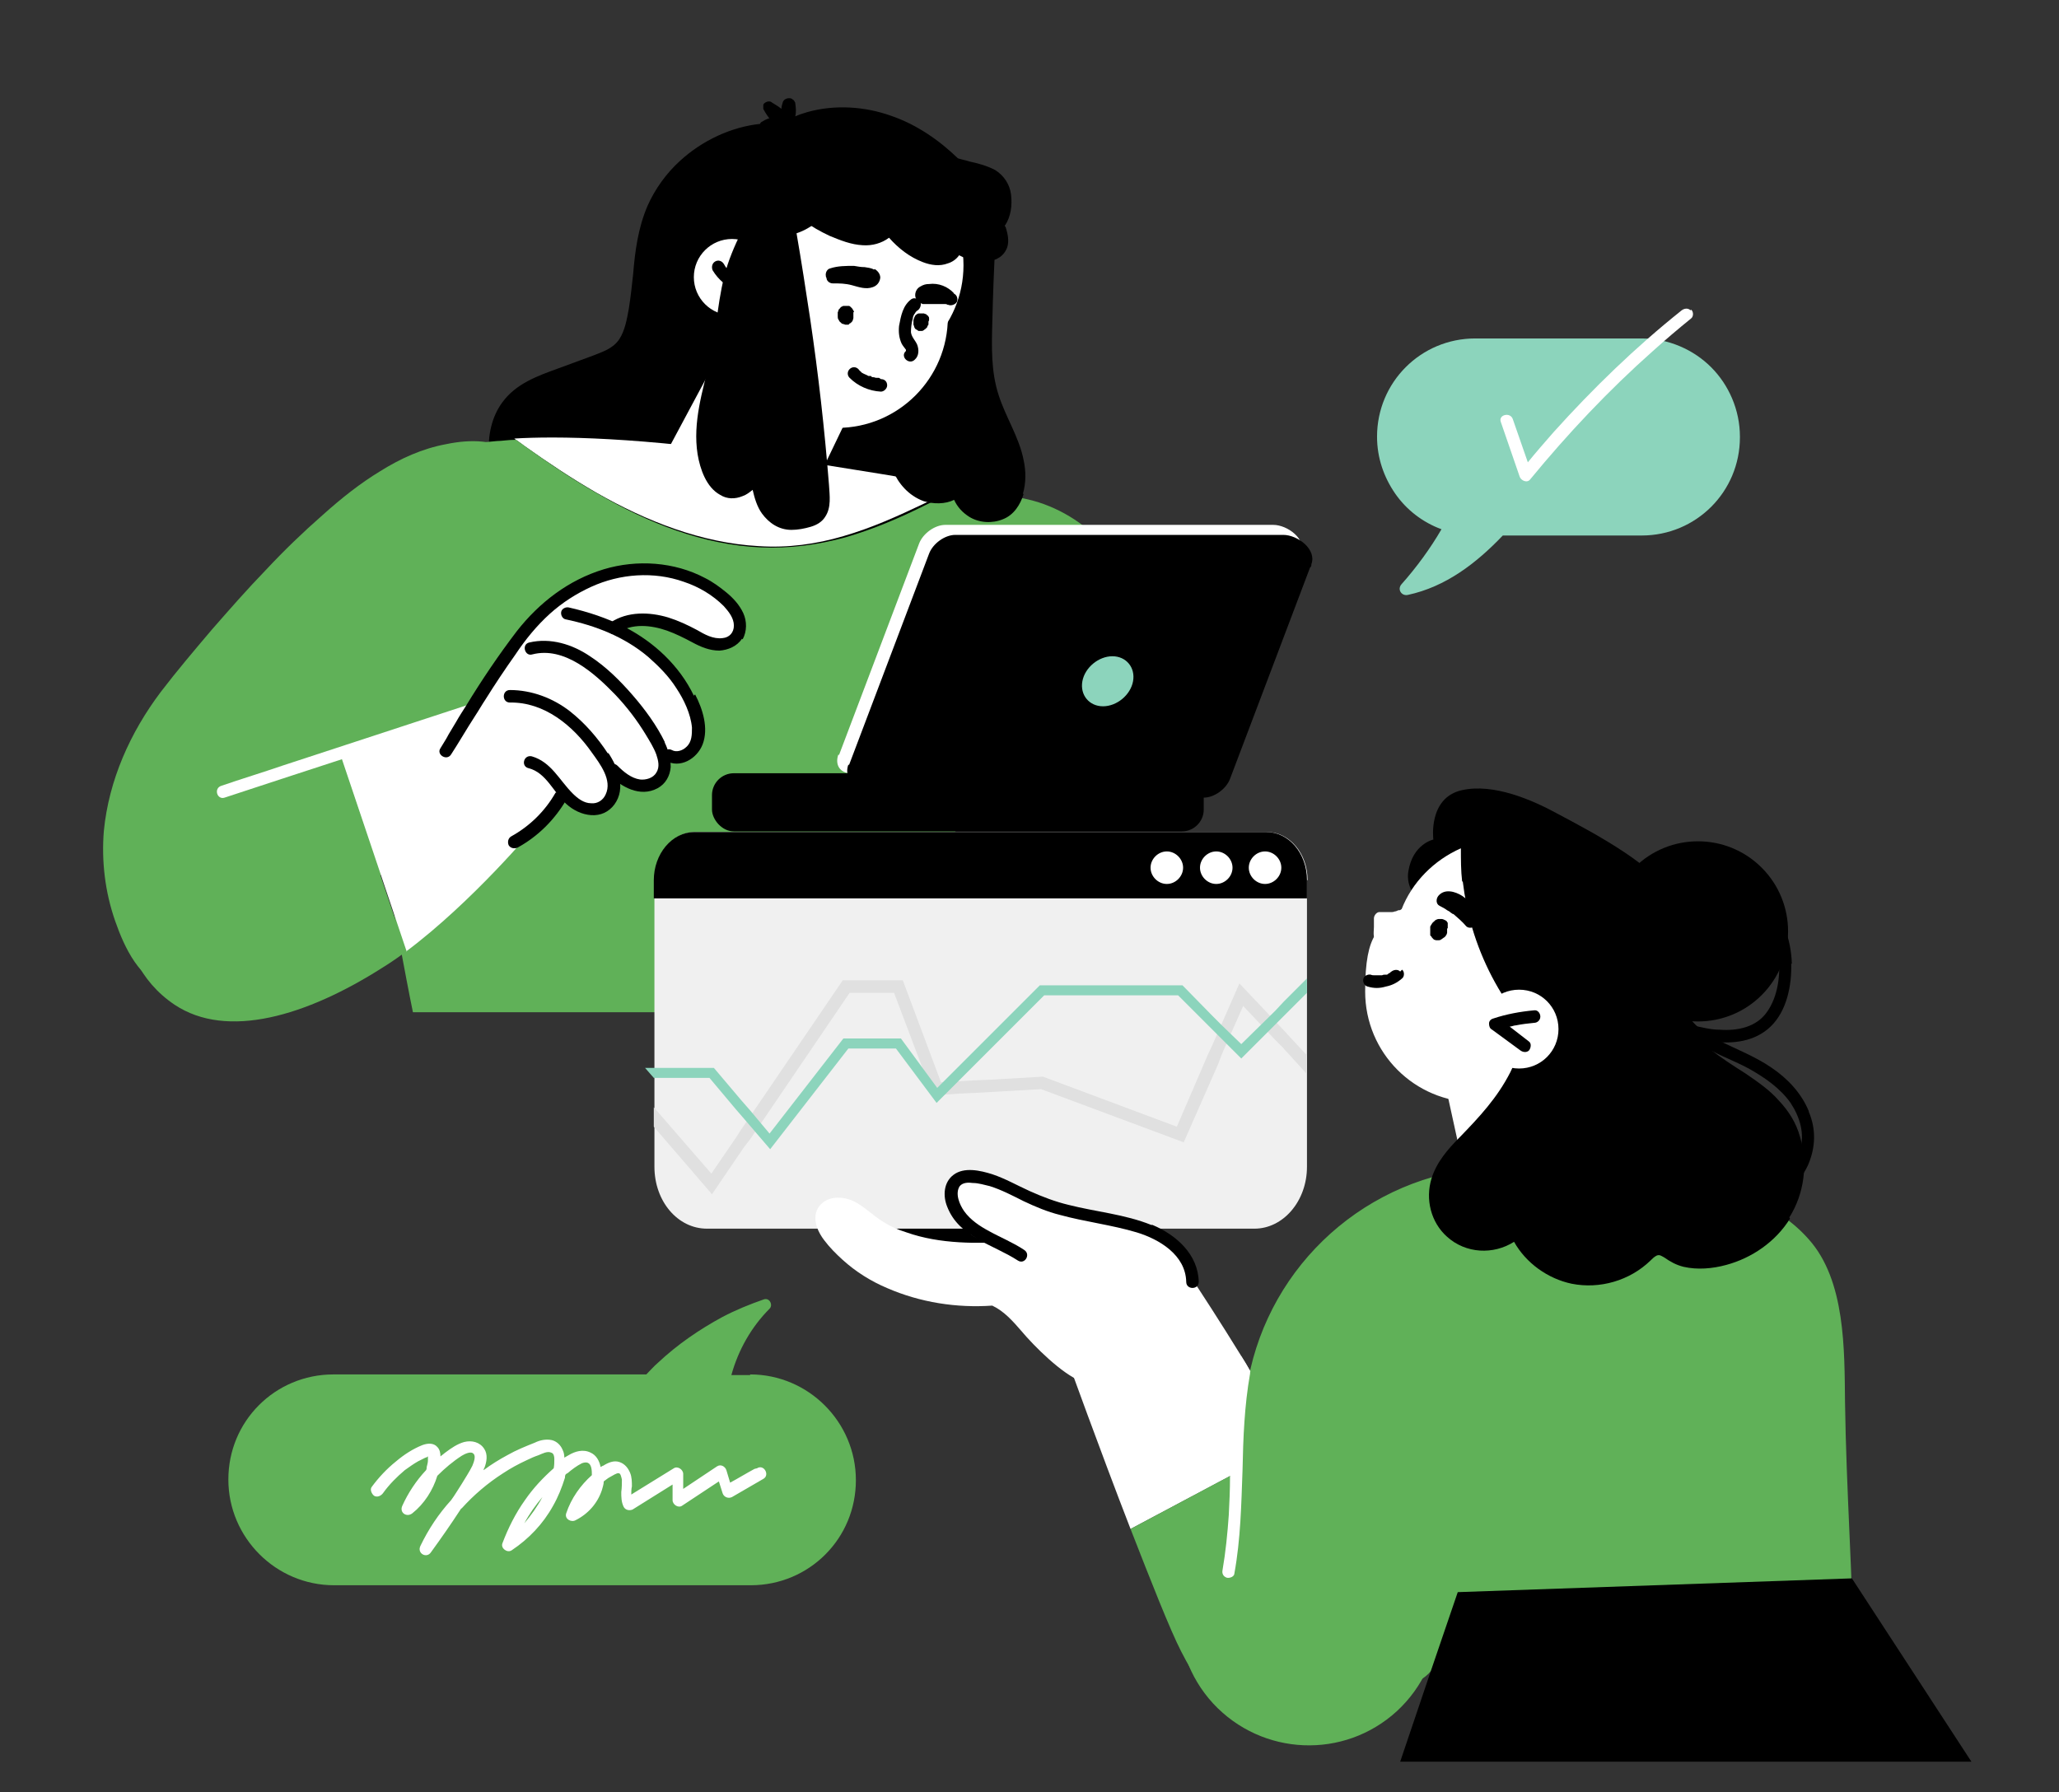
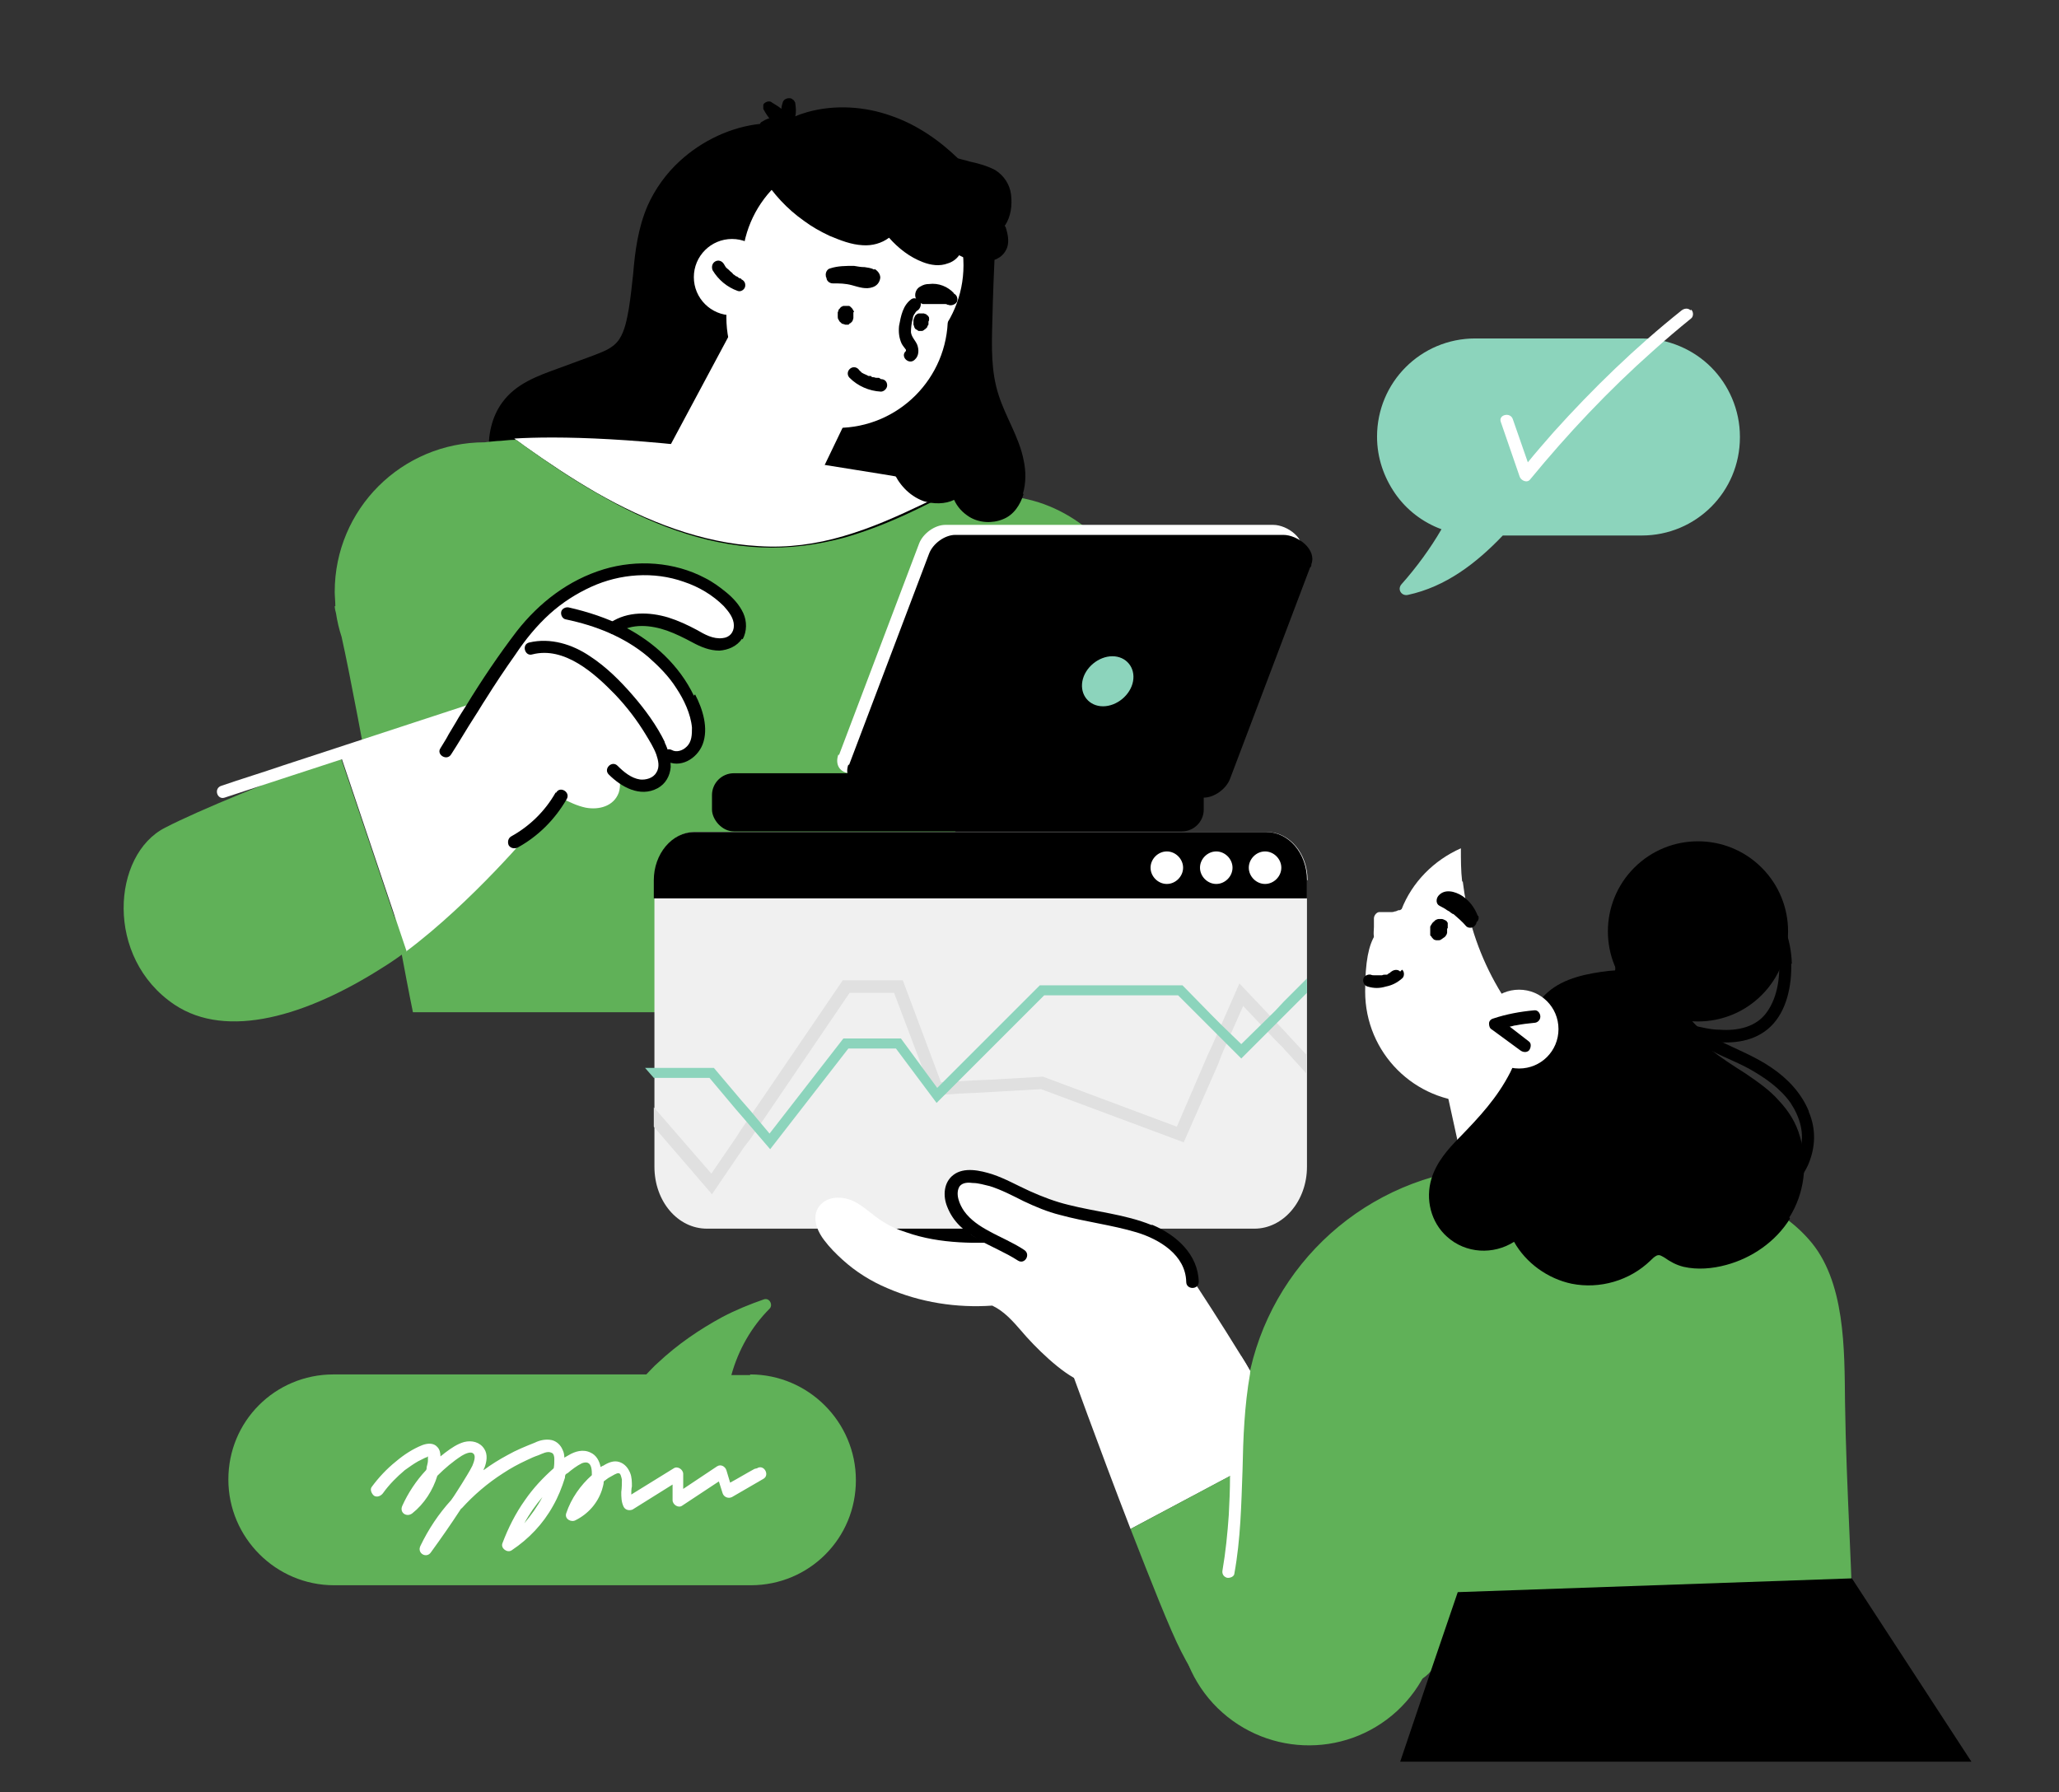
<svg xmlns="http://www.w3.org/2000/svg" id="_x3C_Layer_x3E_" version="1.1" viewBox="0 0 329.1 286.5">
  <rect x="0" y="0" width="329.1" height="286.5" fill="#333333" stroke="none" />
  <defs>
    <style>
      .st0 {
        fill: #e0e0e0;
      }

      .st1 {
        fill: #8cd4bc;
      }

      .st2 {
        fill: #60b158;
      }

      .st3 {
        fill: #fff;
      }

      .st4 {
        fill: #f0f0f0;
      }
    </style>
  </defs>
-   <path d="M231.5,147.6s-7.2-3.4-6.4-8.3c.7-4.4,4-5.1,4-5.1,0,0-.9-6.7,4.6-7.9,5-1.1,11.1,1.5,15.3,3.8,5.6,3,16.5,8.6,19,14.4,1.9,4.3,7.3,17.4-4,26.4-7.1,5.7-13.5,8.4-16,8-12.8-2.2-16.6-31.2-16.6-31.2Z" />
  <path class="st3" d="M250.2,169c-.3.5-.7.9-1.1,1.3-3.2,3.6-8,5.9-13.2,5.9-9.8,0-17.7-7.9-17.7-17.7s2.3-10,5.9-13.2c2.7-2.4,6-4,9.7-4.4.3,2.5.8,5,1.5,7.4,1.6,5.4,4.2,10.4,7.7,14.8,1.2,1.5,4.9,4.1,7.2,5.9Z" />
  <path class="st3" d="M226.4,146.7c-.7.7-1.3,1.4-2,2.1l-1,1c-.3.3-.6.7-1,1-.5.4-1.2.5-1.8.2-.5-.3-.8-.7-1-1.3-.1-.5,0-1,0-1.5v-1.4c0-.5.5-1.1,1-1,.4,0,.9,0,1.3,0,0,0,.1,0,.2,0,0,0,.2,0,.2,0,.2,0,.4,0,.6-.1.2,0,.4-.1.6-.2,0,0,.1,0,.1,0,.1,0,.2,0,.3-.1.2,0,.3-.2.5-.3,0,0,.2-.1.3-.2,0,0,0,0,.1-.1.4-.4,1-.4,1.4,0,.2.2.3.5.3.8.2.4.2.9-.1,1.2Z" />
  <path class="st3" d="M250.2,169c-.3.5-.7.9-1.1,1.3-2.8,0-6.7-.7-8.6-.7-9.8,0-17.7-7.9-17.7-17.7s.4-4.5,1.2-6.5c1.7-4.4,5.2-7.9,9.5-9.8,0,1.8,0,3.6.2,5.3.3,2.5.8,5,1.5,7.4,1.6,5.4,4.2,10.4,7.7,14.8,1.2,1.5,4.9,4.1,7.2,5.9Z" />
  <path d="M137.7,197.6c1.6,2.4,4.4,3.5,7,4.3,2.9.9,5.8,1.4,8.8,1.6,5.1.3,10.2-.5,15-2.2,0,0,0,0,0,0,.5.2,1.2.2,1.7,0,1.2-.4,2.1-1.5,2.3-2.7.1-1.3-.5-2.7-1.5-3.5-2.3-2-5.8-1.6-8.6-1.2-3,.3-6.1,1-9.1.6-1.5-.2-2.8-.7-4.1-1.4-1.3-.7-2.5-1.6-3.8-2.3-2.2-1.2-5.3-1.7-7.3.2-1.8,1.7-1.7,4.7-.4,6.7Z" />
  <path d="M154.7,70.2c-.4,3.2-.9,6.4-2.3,9.4-1.3,2.8-3.5,5.1-6.3,6.4-3.1,1.3-6.5,1.7-9.9,2.1-3.7.5-7.4.8-11.1.8-3.7,0-7.4-.3-11-1.1-2.1-.4-4.4-1-6.2-2.2-2.2.5-4.4.8-6.6,1.1-3.7.3-7.4.2-10.9-.9-3.1-1-6-2.6-8.3-4.9-2.2-2.3-3.5-5.2-3.9-8.3-.3-2.9.4-6,2.1-8.3,2.2-3,5.6-4.2,8.9-5.4,1.9-.7,3.8-1.4,5.7-2.1,1.5-.6,3.1-1.1,4.1-2.6.9-1.4,1.2-3.2,1.5-4.8.3-1.9.5-3.7.7-5.6.3-3.7.8-7.4,2.3-10.9,1.2-2.7,3-5.2,5.2-7.2,3.5-3.2,8.1-5.4,12.8-5.9,0-.2.2-.3.4-.4,1.5-1,3.3-.7,5-.3,1.9.5,3.9.9,5.8,1.4,1.8.5,3.6,1.1,5,2.3,1.4,1.1,2.4,2.6,3.4,4,1.1,1.4,2.1,2.9,2.8,4.6.8,1.8,1.1,3.6,1,5.6-.1,1.7-.5,3.4-.9,5.1.8.5,1.5,1,2.2,1.5,2.3,1.8,4.2,4.1,5.6,6.7,3.4,6.1,3.8,13.4,3,20.2Z" />
  <path class="st3" d="M152.9,77.8c-1.7,1-3.4,1.8-5.2,2.7-4.2,2-8.4,3.9-12.9,5.2-4.4,1.3-8.9,1.9-13.5,1.6-9.2-.5-18-4-25.9-8.5-4-2.3-7.9-4.9-11.7-7.6-.5-.4-1-.7-1.5-1.1,6.6-.4,20.1-.3,41.8,3,12.9,2,22.2,3.5,28.7,4.7Z" />
-   <path class="st2" d="M88.8,92.8c-.4,8.1-3,16-6.7,23.1-1.9,3.7-4.2,7.3-6.9,10.4-9.2,10.4-21.2,19.2-32.6,26.9-4.3,3-10.1,6.5-15.5,4.9-4.8-1.4-7.2-6.6-8.7-10.9-1.6-4.6-2.2-9.5-1.8-14.4.8-8.1,4.2-15.7,9.1-22.2,2.6-3.4,5.4-6.7,8.2-10,2.8-3.2,5.6-6.4,8.6-9.5,2.9-3.1,5.9-6,9.1-8.8,2.9-2.6,5.9-5,9.2-7,3.2-2,6.7-3.6,10.5-4.3,3.8-.8,8.1-.8,11.3,1.6,2.8,2.1,4.4,5.3,5.3,8.6,1,3.7,1.3,7.7,1.1,11.6Z" />
  <path class="st2" d="M182.3,102.9c0,13.2-10.7,24-23.9,24s-2.1,0-3.1-.2v.2s-15.1,34.9-15.1,34.9h-74.2c-2.3-11.1-8.8-48.4-11.4-60-.4-1.2-.7-2.5-.9-3.8-.2-.7-.2-1.1-.2-1.1h.1c0-.8-.1-1.6-.1-2.3,0-13.2,10.7-23.9,24-23.9,0,0,.6-.1,1.9-.2.8,0,1.8-.2,3.1-.2.5.4,1,.7,1.5,1.1,3.8,2.7,7.6,5.3,11.7,7.6,7.9,4.6,16.7,8.1,25.9,8.5,4.6.2,9.1-.4,13.5-1.6,4.5-1.3,8.7-3.1,12.9-5.2,1.7-.8,3.5-1.7,5.2-2.7,1.1.2,2.1.4,3.1.6,1.2.2,2.4.4,3.4.6,2.5.1,5,.6,7.2,1.4,9.2,3.4,15.7,12.2,15.7,22.5Z" />
  <path d="M163.6,79c-.5,1.6-1.5,3.3-3.3,4-1.7.7-3.8.6-5.4-.4-1.1-.7-1.9-1.6-2.4-2.7-1.4.7-3.3.7-4.9.2-2.4-.9-4-2.8-4.9-4.9-.9-2-1.4-4.1-1.8-6.1-.5-2.3-1-4.7-1.3-7.1-.6-4.7-.6-9.5.3-14.1.5-2.3,1.2-4.6,2.3-6.8,1-2,2.3-4,4.3-5.5,1.9-1.4,4.4-2.4,6.9-2.1,1.3.1,2.5.6,3.5,1.4.8.7,1.3,1.6,1.8,2.5.3.1.5.4.4.7-.2,4.5-.4,9-.5,13.6-.1,3.8-.2,7.7,1,11.4,1.1,3.5,3.3,6.8,4,10.4.4,1.8.4,3.7-.1,5.4Z" />
  <circle class="st3" cx="133.8" cy="50.7" r="17.7" />
  <circle class="st3" cx="136.3" cy="42.4" r="17.7" />
  <polygon class="st3" points="141.2 54.8 130 78.1 104.5 76.1 119.7 47.7 141.2 54.8" />
  <circle class="st3" cx="117" cy="44.3" r="6.1" />
  <path d="M118.5,44.5c0,0-.2,0-.2,0,0,0,0,0,0,0-.2,0-.3-.2-.5-.3-.2,0-.3-.2-.5-.3,0,0-.2-.1-.2-.2,0,0,.2.1,0,0,0,0,0,0-.1-.1-.3-.2-.5-.5-.8-.7,0,0-.1-.1-.2-.2,0,0,0,0,0,0-.1-.2-.2-.3-.3-.5-.3-.5-.9-.7-1.4-.4-.5.3-.6.9-.4,1.4.9,1.5,2.3,2.7,4,3.3.5.2,1.1-.2,1.2-.7.1-.6-.2-1-.7-1.2Z" />
  <path d="M136.5,49.9c0-.2-.2-.4-.3-.6,0,0-.1-.1-.2-.2,0,0-.2-.2-.3-.2,0,0-.2,0-.3,0,0,0-.1,0-.2,0,0,0-.2,0-.3,0-.1,0-.2,0-.3.1-.1,0-.2.1-.3.2,0,0,0,0,0,0,0,0-.1.2-.2.2,0,0,0,.1-.1.2,0,0,0,.2-.1.3,0,0,0,.2,0,.2,0,.1,0,.3,0,.4,0,.3,0,.5.2.7,0,.1.1.2.2.3,0,0,.2.1.2.2,0,0,0,0,0,0,.2.1.4.1.6.2.1,0,.3,0,.4,0,.1,0,.2,0,.3-.2.1,0,.2-.1.3-.2,0,0,.2-.2.2-.3,0-.1.1-.2.1-.4,0-.1,0-.3,0-.4,0-.2,0-.3,0-.5Z" />
  <path d="M148.5,51.2c0-.1,0-.2,0-.3,0,0,0,0,0,0,0-.1,0-.2-.1-.3,0,0-.1-.2-.2-.2,0,0-.1-.1-.2-.2,0,0-.2,0-.3-.1,0,0,0,0,0,0,0,0-.2,0-.3,0-.2,0-.3,0-.5,0,0,0-.2,0-.3.1-.1,0-.2.2-.3.2,0,0,0,.1-.1.2,0,0,0,.1-.1.2,0,0,0,.2-.1.3,0,.2,0,.3,0,.4,0,0,0,0,0,0,0,0,0,.2,0,.3,0,.1,0,.2.1.3,0,0,0,0,0,0,0,.1,0,.2.1.3,0,.1.1.2.3.3,0,0,.2.1.3.2.2,0,.4,0,.5,0,0,0,0,0,0,0,.1,0,.2,0,.3-.1.1,0,.2-.2.3-.2,0,0,.2-.2.3-.3,0-.1.1-.3.2-.4,0,0,0,0,0-.2,0-.1,0-.2,0-.3,0,0,0,0,0,0Z" />
  <path d="M146.2,50.2c.1-.3.3-.5.5-.6.4-.3.6-.9.4-1.4-.3-.4-.9-.7-1.4-.4-1.4,1-1.7,2.7-2,4.3-.1,1,0,1.9.4,2.8.2.4.5.7.7,1,0,.1,0,.2,0,.2-1,.9.5,2.3,1.4,1.4.7-.6.7-1.6.4-2.4-.3-.7-.9-1.2-1-2,0-.7.1-1.5.3-2.2,0-.3.2-.6.3-.8Z" />
  <g>
    <path d="M140.5,60.4c0,0-.2,0-.2,0-.1,0-.1,0,0,0-.2,0-.4,0-.6-.1-.2,0-.4,0-.5-.2,0,0-.2,0-.3,0,0,0-.1,0-.1,0-.3-.2-.7-.3-1-.5,0,0-.2-.1-.2-.2,0,0-.2-.1,0,0,.1,0,0,0,0,0-.2-.1-.3-.3-.4-.4-.4-.4-1-.4-1.4,0-.4.4-.4,1,0,1.4,1.3,1.3,3.1,2.1,5,2.2.5,0,1-.5,1-1,0-.6-.4-1-1-1Z" />
    <path d="M140.3,60.4s0,0,0,0c0,0,0,0,0,0Z" />
  </g>
  <path d="M139.7,43.1c-.5-.3-1-.3-1.5-.4-.6,0-1.1-.1-1.7-.2-1.3,0-2.6,0-3.8.4-.5.1-.8.7-.7,1.2,0,.1,0,.2.1.3,0,.5.5.9,1,.9,1.1,0,2,0,3.1.3,1.1.3,2.2.7,3.3.3.6-.2,1.1-.7,1.2-1.5,0-.6-.4-1.1-.9-1.4Z" />
  <path d="M152.5,46.9c-1-1.1-2.5-1.7-4-1.5-.5,0-.9.1-1.4.4-.6.3-.9,1-.8,1.6.1.6.6,1,1.2,1.2.2,0,.5,0,.8,0,.2,0,.3,0,.5,0,0,0,.2,0,.2,0,.5,0,1,0,1.5,0,0,0,.2,0,.3,0,0,0,.2,0,.2,0,.2,0,.3,0,.4.1.2,0,.3.1.5.1.5,0,1-.3,1.1-.7.1-.5-.1-1-.6-1.2Z" />
  <path d="M160.7,36.2c.4,1.2.6,2.3.3,3.3,0,0,0,0,0,0-1.1,3.1-5.3,2.6-7.7,1.3-.4.6-1.1,1.1-1.8,1.3-1.3.5-2.7.3-4-.2-2.1-.8-3.9-2.2-5.4-3.9-1.2.9-2.7,1.3-4.2,1.2-1.9-.1-3.6-.8-5.3-1.5-1.5-.7-2.9-1.5-4.1-2.4-2.7-1.9-4.9-4.3-6.6-7-.3-.4-.1-.8.1-1.1,0-.3-.2-.7-.3-.9-.2-.6-.3-1.2-.3-1.8,0-1.2.6-2.3,1.5-3.2.4-.5.9-.9,1.4-1.2-.4-.3-.8-.6-1.1-.9-.5-.6-.9-1.2-1.2-1.8,0-.2,0-.4,0-.6,0-.2.2-.3.3-.4.3-.2.8-.3,1.1,0,.5.3,1,.6,1.5,1,0-.3.1-.7.2-1,.1-.4.5-.7,1-.7.2,0,.4,0,.6.2.2.1.3.3.4.5.1.8.2,1.5,0,2.2.7-.3,1.3-.5,2-.7,4.3-1.2,9.1-.9,13.3.6,4.1,1.4,7.7,3.9,10.7,6.8.6.2,1.2.3,1.8.5,1.4.3,2.9.7,4.2,1.4,1.4.9,2.3,2.3,2.5,3.9.2,1.7,0,3.5-1,5,0,0,0,0,0,.1Z" />
-   <path d="M127.3,37.2c.8,4.6,1.5,9.2,2.2,13.8,1.3,8.8,2.3,17.6,3,26.5.1,1.7.4,3.6-.6,5.1-.5.8-1.3,1.3-2.3,1.6-1,.3-2.1.5-3.1.5-2,0-3.6-1.1-4.7-2.6-.8-1.1-1.2-2.5-1.5-3.8-.5.4-1,.8-1.6,1-1.2.5-2.5.5-3.6-.2-2.2-1.2-3.2-4.1-3.6-6.5-.8-5.1.8-10.1,2-15.1,1.1-5,1.2-10.3,2.8-15.2.8-2.4,1.9-4.7,3.1-7,1.2-2.2,2.4-4.4,3.9-6.5,1.3-1.8,2.9-4,5.2-4.6,1.4-.4,3,0,4,1.1.2,0,.4.1.5.3.7.9,1.3,1.8,1.4,3,0,.4,0,.9-.2,1.3-.9,3.4-3.6,6.3-6.9,7.4Z" />
  <path class="st3" d="M134.1,120.7l12.8-33.8c.6-1.6,2.5-3,4.2-3h52.4c2.3,0,5.4,2.3,4.5,4.7,0,.2,0,.4-.2.5l-12.8,33.8c-.6,1.6-2.5,3-4.2,3h-52.4c-1.5,0-2.3-1-2.1-2.3h-.3c-1.7,0-2.6-1.3-2-3Z" />
  <path d="M135.7,122.3l12.8-33.8c.6-1.6,2.5-3,4.2-3h52.4c2.3,0,5.4,2.3,4.5,4.7,0,.2,0,.4-.2.5l-12.8,33.8c-.6,1.6-2.5,3-4.2,3h-52.4c-1.5,0-2.3-1-2.1-2.3h-.3c-1.7,0-2.6-1.3-2-3Z" />
  <rect x="113.7" y="123.6" width="78.6" height="9.3" rx="3.5" ry="3.5" transform="translate(306.1 256.5) rotate(180)" />
  <path class="st1" d="M173,108.9c-.4,2.2,1.1,4,3.3,4s4.4-1.8,4.8-4c.4-2.2-1.1-4-3.3-4s-4.4,1.8-4.8,4Z" />
  <path class="st3" d="M206.6,230.6l-6.6,3.5-1.5.8-.4.2-1.6.9-15.8,8.4c-5-12.9-10-26.8-10-26.8l16.1-18.7s4.9,7,11.5,17.7c.5.8,1,1.6,1.5,2.5.5.9,1,1.7,1.6,2.6.4.6.7,1.2,1.1,1.9,1.4,2.4,2.8,4.8,4.1,7.1Z" />
  <path class="st2" d="M206.6,230.6c13.1,23.1,18.3,39.2,10.2,44.4-8.8,5.7-19.7,5.3-28-11-1.8-3.5-4.9-11.4-8.1-19.6l25.9-13.8Z" />
  <path class="st2" d="M224.5,244.1c7.8,8.5,7.2,21.6-1.2,29.4-8.5,7.8-21.6,7.2-29.4-1.2-7.8-8.5-7.2-21.6,1.2-29.4,8.5-7.8,21.6-7.2,29.4,1.2Z" />
  <path class="st2" d="M296.4,265.6c0,.6-.5,1.1-1.1,1.1-4.8,0-9.7,0-14.5.2-8.6.3-17.7.1-26.3.7-13.2.9-20,.2-25.8-.5-1.6,2.3-9.2,4.8-9.2,4.9-.4.6-23.7-1.4-23.7-1.4l3.2-46.5c1.9-19,16.4-34.2,35.2-37.1,5.3-.8,10.5.5,15.8.7,6.1.3,12.1.1,18.2.9,7.6.9,15.7,3.6,20.9,9.5,5.9,6.6,5.7,17.7,5.8,26.1.2,13.9,1.2,27.5,1.4,41.3Z" />
  <polygon class="st3" points="230 168.8 235.3 193 258.2 193 250.2 164.5 230 168.8" />
  <path d="M286.1,194.8c-2.3,3.7-6.1,6.3-10.2,7.4-2.2.6-4.6.8-6.8.3-1.2-.3-2.1-.8-3.1-1.5-.4-.2-.7-.5-1.2-.3-.4.2-.7.5-1,.8-3.3,3.2-8.1,4.6-12.6,3.7-3.8-.8-7.3-3.3-9.2-6.7-3.3,2.1-7.7,1.9-10.7-.8-2.6-2.3-3.5-6-2.5-9.3.8-2.6,2.6-4.7,4.5-6.6,3.2-3.3,6-6.3,8.1-10.4,1.1-2.3,2.1-4.6,3-7,.7-2.2,1.1-4.2,3-5.8,2.6-2.3,6.4-3,9.7-3.4,1.2-.1,2.4-.2,3.5,0,1.2.3,2.1,1.1,2.8,2,.7.9,1.4,1.9,2.1,2.8.8,1,1.6,1.9,2.4,2.8,1.7,1.8,3.4,3.4,5.4,4.9,1.8,1.4,3.8,2.7,5.7,3.9,1.9,1.3,3.8,2.6,5.3,4.3,1.6,1.7,2.8,3.6,3.4,5.8,1.3,4.3.7,9.1-1.7,12.9Z" />
  <path d="M289.1,177.6c-1.2-2.9-3.4-5.2-5.9-6.9-2.6-1.8-5.5-2.9-8.3-4.3-2.7-1.3-5.9-3.5-5.9-6.9,0-1.3-2-1.3-2,0,0,3,2,5.5,4.4,7.2,2.5,1.7,5.5,2.7,8.1,4.1,2.5,1.4,5,3.1,6.7,5.5,1.5,2.3,2.3,4.9,1.5,7.6-.8,2.9-2.9,5.2-5.3,6.9-.4.3-.7.9-.4,1.4.3.4.9.7,1.4.4,2.3-1.7,4.4-3.8,5.6-6.4,1.2-2.8,1.3-5.7.1-8.5Z" />
  <path class="st3" d="M236.5,164.5c0,3.5,2.8,6.3,6.3,6.3s6.3-2.8,6.3-6.3-2.8-6.3-6.3-6.3-6.3,2.8-6.3,6.3Z" />
  <path d="M286.4,154.1c-.1-4-1.6-7.9-4.1-11.1-.3-.4-1.1-.4-1.4,0-.4.4-.3,1,0,1.4,1.9,2.4,3.1,5.4,3.4,8.4.3,3-.1,6.5-1.9,9-1.7,2.4-4.7,3-7.5,2.8-1.5,0-2.9-.4-4.4-.7-1.6-.4-3.2-.8-4.7-1.5-3.1-1.4-6.1-4.1-5.6-7.8,0-.5-.5-1-1-1s-.9.5-1,1c-.5,3.7,2.1,7,5.1,8.8,1.7,1,3.5,1.6,5.3,2.1,1.7.5,3.4.8,5.1,1,3.3.4,6.8,0,9.3-2.4,2.6-2.5,3.4-6.6,3.3-10.1Z" />
  <circle cx="271.4" cy="148.9" r="14.4" transform="translate(-25.8 235.5) rotate(-45)" />
  <path d="M231.4,148.4c0,0,0-.1,0-.2,0-.2,0-.4,0-.6,0,0,0-.2-.1-.2,0-.1-.1-.2-.3-.3-.2-.1-.4-.2-.6-.2-.1,0-.3,0-.4,0-.1,0-.2,0-.4.1-.1,0-.3.2-.4.3-.3.2-.4.5-.6.8,0,0,0,.2,0,.3,0,.2,0,.4,0,.5,0,.2,0,.3,0,.5,0,.1,0,.2.2.3,0,.1.1.2.2.3,0,0,.1.1.2.2.1,0,.2.1.4.1,0,0,.2,0,.3,0,.1,0,.3,0,.4-.1.2-.1.4-.3.6-.4.1-.1.2-.2.3-.4,0,0,.1-.2.1-.3,0,0,0,0,0-.1,0-.2,0-.4,0-.6Z" />
  <path d="M236.2,146.4c-.5-1.3-1.3-2.4-2.5-3.2-1.1-.7-2.8-1.2-3.8,0-.4.5-.4,1.3.2,1.6.4.2.8.4,1.2.7.2.1.4.2.6.4,0,0,.2.1.3.2,0,0,0,0,.1,0,.7.6,1.4,1.2,2,1.9.3.4,1.1.4,1.4,0,.2-.2.3-.4.3-.6.3-.2.4-.6.3-1Z" />
  <path d="M223.8,155.3c-.4-.4-1-.3-1.4,0,.2-.2,0,0,0,0,0,0-.2.1-.2.2-.2,0-.3.2-.5.3,0,0,0,0,0,0,0,0-.2,0-.3,0-.2,0-.3,0-.5.1,0,0-.2,0-.2,0,.1,0,.2,0,0,0,0,0,0,0-.1,0-.2,0-.4,0-.6,0,0,0-.2,0-.3,0,0,0,0,0,0,0-.2,0-.4,0-.6-.1-.5-.1-1.1.2-1.2.7-.1.5.2,1.1.7,1.2,1,.3,1.9.3,2.9,0,1-.2,1.8-.6,2.6-1.3.4-.3.4-1.1,0-1.4Z" />
  <path class="st3" d="M118.2,99.1c-.4-2.3-3.7-4.9-5.7-5.9-8-4-15.9-3.7-22.9,1.9-3.7,3-6.8,7.2-9.9,10.8-3.9,4.5-6.9,10.5-10.6,15.2-.2.2-.2.5-.1.7-.4.5-.8,1.1-1.1,1.7-1,1.7-1.4,3.9-.9,5.8.6,1.8,1.8,3,3.4,3.7,1.8,1.1,3.8,1.7,6,1.9,3.6.2,7.1-1.2,9.9-3.5.1,0,.2-.2.3-.3,0,0,.1-.1.2-.2,0,0,0,0,0,0,.1-.1.3-.2.4-.3,1-.9,1.8-1.9,2.6-3,1.2.6,2.4,1.2,3.8,1.5,2.1.4,4.5-.2,5.3-2.4.2-.6.2-1.1.2-1.6.9.5,1.8.9,2.9,1.1,2.3.4,3.5,0,4.4-2.4.2-.6.7-1.6.7-2.2,1-.1,2.8-.4,3.5-1.2,1.6-2.1,1.1-5.2.2-7.5-1-2.4-2.7-4.5-4.6-6.3-1.9-1.7-3.7-3.6-6-4.6-1.2-.5-2.1-1-3.4-1.3,1-.8.3-.2.3-.2,1.2-.6,1.6-.4,3-.7,1.3-.2,2.6-.2,3.9,0,2.4.3,4.7,1.2,6.8,2.3,2,1.1,3.6,1.8,6,.6,1.8-.9,2-1.5,1.6-3.4Z" />
  <path class="st3" d="M64.9,152.1c10.7-8,20.5-19.8,20.5-19.8l-5.6-21.3s-12.3,4.5-25.4,9.6l10.6,31.5Z" />
  <path class="st4" d="M208.9,140.7v45.8c0,5.5-3.8,9.9-8.4,9.9h-87.5c-4.7,0-8.4-4.4-8.4-9.9v-45.8c0-4.2,2.9-7.7,6.5-7.7h91.4c3.6,0,6.5,3.4,6.5,7.7Z" />
  <polygon class="st0" points="208.9 168.7 208.9 171.7 204.9 167.3 203.8 166.2 198.7 160.8 195.3 168.5 194.7 170.1 189.2 182.6 166.4 174.1 155.9 174.7 153.5 174.8 149.1 175.1 142.9 158.7 135.8 158.7 119.9 182.1 118.9 183.4 113.8 190.9 104.5 180.1 104.5 177 113.7 187.6 117.6 181.9 118.5 180.5 134.7 156.7 144.3 156.7 150.4 173 155.6 172.7 158 172.6 166.7 172.1 188.1 180.1 193.1 168.5 193.8 167 198.1 157.2 205.2 164.7 206.3 165.9 208.9 168.7" />
  <path class="st3" d="M190.2,208.6c-1.3,3.1-5,4.2-8.1,3.9-3.8-.3-7.1-2.2-10.4-4-2.6-1.5-5.6-3.4-6.3-6.6,0-.1,0-.2,0-.3,0,0-.1,0-.2,0-3.1-1.3-6.4-2.2-9.4-3.9-1.5-.8-2.2-2.4-3.3-3.8-1-1.3-1.4-2.7-.5-4.3.7-1.3,1.4-1.8,2.8-2,1.7-.2,3.3.5,4.7,1.3,1.6.9,3,1.9,4.7,2.5,1.6.7,3.4,1.1,5.1,1.5,3.5.8,7.1,1.1,10.6,1.7,3.1.6,6.9,2.8,9,5.4,1.1,1.4,1.6,1.7,1.7,3.4.2,1.7.2,3.5-.5,5.1Z" />
  <path class="st3" d="M190,208.9c-.6,3-1.6,5.9-3,8.6-.3.6-.7,1.3-1.3,1.7-.6.4-1.3.4-2,.5-1.7.2-3.3.3-5,.4-2.8.1-3.2,1.7-5.9.7-3.1-1.2-7.5-5.6-9.6-8.1-1.3-1.5-2.7-3.1-4.6-4-5.7.4-11.5-.5-16.8-2.8-2.6-1.1-5-2.6-7.1-4.5-1.1-1-2.1-2-3-3.2-.9-1.2-1.6-2.7-1.3-4.2.3-1.4,1.5-2.3,2.8-2.5,1.5-.2,2.9.2,4.1,1,1.3.8,2.4,1.9,3.7,2.7,1.2.8,2.6,1.4,3.9,1.8,5.4,1.9,11.3,1.8,17,1.5,0,0,0,0,.1,0,.6-.3,1.2-.4,1.9-.3.9.1,1.7.6,2.3,1.2,2.2-1,4.7-1.6,7.1-1.9,3-.3,6.2-.2,9.2.3,2.3.3,4.8,1,6.3,2.9,1.8,2.3,1.4,5.4.9,8.1Z" />
  <path d="M184,195.8c-4.2-1.7-8.9-2.1-13.2-3.2-2.1-.5-4.2-1.3-6.2-2.2-2-.9-3.9-2-6-2.7-1.9-.6-4.5-1.2-6.2.1-1.6,1.2-1.7,3.4-1,5.1,1.9,4.9,7.3,6,11.3,8.6,1.1.7,2.1-1,1-1.7-1.8-1.2-3.8-2-5.6-3-1.5-.8-3-1.8-4-3.2-.7-1-1.5-2.8-.7-4,.5-.6,1.4-.6,2.1-.5.9,0,1.8.3,2.7.5,1.9.6,3.6,1.5,5.4,2.4,1.9.9,3.8,1.7,5.8,2.2,4,1.1,8.3,1.6,12.3,2.8,3.6,1.1,7.8,3.6,7.9,7.9,0,1.3,2,1.3,2,0-.1-4.4-3.6-7.5-7.4-9.1Z" />
  <path d="M208.9,140.7v2.9h-104.4v-2.9c0-4.2,2.9-7.7,6.5-7.7h91.4c3.6,0,6.5,3.4,6.5,7.7Z" />
  <g>
    <path class="st3" d="M202.2,136.1c1.4,0,2.6,1.2,2.6,2.6s-1.2,2.6-2.6,2.6-2.6-1.2-2.6-2.6,1.2-2.6,2.6-2.6Z" />
    <path class="st3" d="M194.4,136.1c1.4,0,2.6,1.2,2.6,2.6s-1.2,2.6-2.6,2.6-2.6-1.2-2.6-2.6,1.2-2.6,2.6-2.6Z" />
    <path class="st3" d="M186.5,136.1c1.4,0,2.6,1.2,2.6,2.6s-1.2,2.6-2.6,2.6-2.6-1.2-2.6-2.6,1.2-2.6,2.6-2.6Z" />
  </g>
  <path class="st2" d="M27.9,160.6c8.4,5.6,21.1,1.8,33.2-5.9,1.3-.8,2.6-1.7,3.8-2.6l-10.6-31.5c-10.8,4.2-22.3,8.8-27.9,11.7-8.5,4.3-9.7,20.8,1.5,28.3Z" />
  <polygon points="228.7 267.1 233 254.5 296 252.3 315.1 281.6 223.8 281.6 228.7 267.1" />
  <path d="M245.2,161.5c-2.2.2-4.4.6-6.5,1.3-.4.1-.7.4-.7.8,0,.4.1.8.5,1,1.5,1.1,3,2.2,4.5,3.3.4.3,1,.4,1.4,0,.3-.4.4-1.1,0-1.4-1-.8-2.1-1.6-3.1-2.4.3,0,.7-.2,1-.2,1-.2,1.9-.3,2.9-.4.5,0,1-.4,1-1,0-.5-.4-1.1-1-1Z" />
-   <path d="M97.2,120.5c-1.7-2.6-3.7-4.9-6.1-6.8-2.7-2.1-6.1-3.4-9.6-3.4-1.3,0-1.3,2,0,2,5.5-.1,10.1,3.7,13.1,8,1.3,1.8,3.3,4.4,2.2,6.7-.4.9-1.3,1.5-2.3,1.4-1.2,0-2.2-.8-3-1.6-2.1-2.1-3.4-5-6.5-5.9-1.3-.3-1.8,1.6-.5,1.9,2.8.7,4,3.9,6,5.7,1.1,1,2.5,1.7,4,1.8,1.5.1,2.8-.5,3.7-1.7,1.9-2.6.6-5.9-1-8.3Z" />
+   <path d="M97.2,120.5Z" />
  <path d="M106.3,118.7c-1.3-2.7-3.2-5.3-5.2-7.6-2-2.3-4.2-4.5-6.8-6.2-2.8-1.9-6.3-3-9.7-2.2-1.3.3-.7,2.3.5,1.9,5.1-1.3,9.9,3,13.2,6.4,1.9,2,3.5,4.1,4.9,6.4.6,1,1.3,2.1,1.7,3.2.3.9.6,2,0,2.9-.5.9-1.7,1.2-2.6,1.1-1.4-.2-2.6-1.2-3.6-2.2-.9-.9-2.3.5-1.4,1.4,2,2,5,3.7,7.8,2.2,1.3-.7,2-2,2.1-3.4,0-1.4-.4-2.8-1-4Z" />
  <path d="M110.9,111.2c-2.3-4.8-6.4-8.6-11.1-11-2.8-1.4-5.8-2.4-8.9-3.1-.5-.1-1.1.2-1.2.7-.1.5.2,1.1.7,1.2,4.8,1,9.4,2.8,13.2,6,1.7,1.5,3.3,3.1,4.5,5,1.2,1.8,2.3,4.1,2.5,6.3,0,1.1,0,2.3-.9,3.1-.6.6-1.6.9-2.3.5-1.1-.6-2.1,1.1-1,1.7,2.3,1.3,5-.3,5.9-2.6,1-2.6,0-5.7-1.2-8Z" />
  <path class="st3" d="M77.4,111.7c-.6.9-1.1,1.8-1.7,2.7-1,.3-2,.6-3,1-.8.2-1.5.5-2.3.8-11.5,3.8-23,7.5-34.5,11.3-1.2.4-1.8-1.5-.5-1.9,3.2-1.1,6.5-2.1,9.7-3.2,9.8-3.2,19.5-6.4,29.3-9.6,1-.3,2-.7,3-1Z" />
  <path d="M118.6,102.1c-.8,1.2-2.2,1.8-3.6,1.9-1.6,0-3-.6-4.3-1.3-1.3-.7-2.7-1.4-4.1-1.9-2.6-.9-5.6-1.2-8,.4-1.1.7-2.1-1-1-1.7,2.7-1.8,6.2-1.7,9.2-.8,1.6.5,3.1,1.2,4.6,2,1.2.7,2.6,1.5,4.1,1.3,1.1-.1,1.8-.9,1.8-2,0-1.2-.8-2.2-1.6-3.1-1.8-1.8-4-3.1-6.4-3.9-4.8-1.7-10.2-1.3-14.8.8-2.4,1.1-4.6,2.5-6.6,4.3-2.1,1.9-3.9,4.1-5.5,6.5-1.7,2.4-3.3,4.8-4.8,7.2-.6.9-1.1,1.8-1.7,2.7-1.3,2-2.5,4.1-3.8,6.1-.7,1.1-2.4,0-1.7-1,.4-.7.9-1.4,1.3-2.2.4-.7.8-1.3,1.2-2,.5-.9,1.1-1.8,1.6-2.6,2.5-4.1,5.2-8.1,8.1-11.9,3.6-4.6,8.3-8.2,13.9-9.9,5.3-1.6,11.3-1.2,16.2,1.4,1.2.6,2.3,1.4,3.4,2.3,1.1.9,2.1,2,2.7,3.3.6,1.3.6,2.9-.1,4.2Z" />
  <path d="M88.8,126.7c-1.7,3-4.2,5.4-7.1,7-.5.3-.6.9-.4,1.4.3.5.9.6,1.4.4,3.3-1.8,6-4.5,7.9-7.8.6-1.1-1.1-2.1-1.7-1Z" />
  <path class="st3" d="M199.8,219.2c0,.1,0,.3,0,.4-.9,5.1-1.1,10.3-1.2,15.4-.2,5.5-.3,11-1.3,16.5,0,.5-.7.8-1.2.7-.6-.2-.8-.7-.7-1.2.5-2.9.8-5.9,1-8.8.1-2,.2-4,.2-6.1.2-6.5.3-13.1,1.8-19.3.5.8,1,1.6,1.5,2.5Z" />
  <path class="st2" d="M119.9,219.8h-3c1.1-4,3.2-7.7,6.1-10.6.6-.6,0-1.8-.9-1.5-2.3.8-4.5,1.7-6.6,2.8-3.7,2-7.2,4.4-10.3,7.3-.7.6-1.3,1.3-1.9,1.9h-50c-4.7,0-8.9,1.9-11.9,4.9-3.1,3.1-4.9,7.3-4.9,11.9,0,9.3,7.6,16.9,16.9,16.9h66.6c4.7,0,8.9-1.9,11.9-4.9,3.1-3.1,4.9-7.3,4.9-11.9,0-9.3-7.6-16.9-16.9-16.9Z" />
  <path class="st3" d="M120.6,234.8c-1.3.7-2.6,1.5-3.9,2.2-.2-.7-.4-1.3-.6-2-.2-.6-.9-1-1.5-.6-1.8,1.2-3.6,2.4-5.4,3.6,0-.8,0-1.6,0-2.4,0-.7-.9-1.3-1.5-.9-2.3,1.4-4.5,2.8-6.8,4.2,0-.4,0-.9.1-1.3,0-.7,0-1.5-.3-2.2-.3-.7-.8-1.4-1.7-1.7-.9-.3-1.8.1-2.6.6-.1,0-.2.1-.4.2-.2-1-.7-1.9-1.6-2.3-1.2-.6-2.5-.2-3.5.4-.2.1-.5.3-.7.4,0-.5-.1-.9-.3-1.3-.3-.7-.9-1.3-1.7-1.5-.9-.2-1.9,0-2.7.4-1.5.6-3,1.2-4.4,2-1.3.7-2.6,1.5-3.8,2.4,0-.1,0-.2.1-.3.4-1,.6-2.2,0-3.1-.7-1.1-2-1.4-3.2-1.1-1.1.3-2.1,1-2.9,1.6-.3.2-.6.5-.9.7,0-.5-.1-1.1-.5-1.5-.6-.7-1.6-.6-2.4-.3-1.5.6-2.9,1.5-4.2,2.6-1.5,1.2-2.8,2.6-3.9,4.1-.3.4,0,1.1.4,1.4.5.3,1.1,0,1.4-.4,1-1.4,2.2-2.6,3.5-3.7.7-.5,1.4-1,2.1-1.4.4-.2.8-.4,1.2-.6.1,0,.3-.1.4-.2,0,.2,0,.4,0,.6,0,.4-.1.7-.2,1.1,0,.2,0,.3-.1.5-1.6,1.7-2.9,3.7-3.8,5.7-.5,1.1.7,1.9,1.6,1.2,1.9-1.5,3.3-3.7,4-6,1.2-1.2,2.5-2.3,3.9-3.2.5-.3,1.5-.8,1.9-.3.4.4,0,1.4-.2,1.9-.5,1-1.1,1.9-1.7,2.9-.6.9-1.1,1.8-1.7,2.6-2,2.2-3.6,4.6-4.9,7.3-.6,1.2,1,2.1,1.7,1,1.6-2.2,3.2-4.5,4.7-6.8,0,0,.1-.2.2-.2,1.9-2.1,4.1-4,6.6-5.6,1.2-.8,2.5-1.5,3.8-2.1.6-.3,1.3-.6,1.9-.8.5-.2,1.4-.7,2-.4.4.1.5.6.5,1,0,.5,0,1-.1,1.5,0,0,0,0,0,0-1.7,1.5-3.3,3.2-4.6,5.1-1.5,2.1-2.7,4.5-3.6,6.9-.3.8.8,1.6,1.5,1.1,2.7-1.8,5-4.2,6.6-7.1.8-1.4,1.4-2.9,1.9-4.5,0-.2,0-.3.1-.5,0,0,.2-.2.3-.2.7-.6,1.5-1.2,2.3-1.6.8-.3,1.3-.1,1.5.7.1.4.1.8.1,1.2-1.8,1.6-3.3,3.7-4.1,6.1-.3.9.8,1.5,1.5,1.1,2-1,3.5-2.7,4.2-4.8.1-.4.3-.9.3-1.4.3-.2.6-.5,1-.7.4-.2,1.1-.7,1.4-.6.3,0,.4.6.5,1,0,.6,0,1.3-.1,2,0,.8,0,1.6.4,2.4.3.5.9.6,1.4.4,2.1-1.3,4.3-2.7,6.4-4,0,.8,0,1.6,0,2.5,0,.7.9,1.3,1.5.9l5.9-3.9.6,1.9c.2.6.9.9,1.5.6,1.7-1,3.3-1.9,5-2.9,1.1-.6.1-2.4-1-1.7ZM83.8,243.5c.8-1.5,1.8-2.9,2.9-4.2-.8,1.5-1.8,2.9-2.9,4.2Z" />
  <path class="st1" d="M278.1,69.9c0,8.7-7,15.7-15.7,15.7h-22.2c-4.2,4.4-9.1,8.2-15.2,9.5-1,.2-1.7-.9-1-1.7,2.4-2.7,4.6-5.7,6.4-8.8-3-1.1-5.6-3.1-7.4-5.7-1.8-2.6-2.9-5.7-2.9-9.1,0-8.7,7-15.7,15.7-15.7h26.6c4.3,0,8.3,1.8,11.1,4.6,2.8,2.8,4.6,6.8,4.6,11.1Z" />
  <path class="st3" d="M270.2,49.6c-.4-.4-1-.3-1.4,0-7.4,5.9-14.2,12.5-20.5,19.5-1.4,1.6-2.8,3.2-4.1,4.8-.8-2.3-1.6-4.6-2.4-6.9-.4-1.2-2.4-.7-1.9.5,1,2.9,2,5.8,3,8.7.2.6,1.2,1.1,1.7.4,6-7.3,12.5-14.2,19.6-20.5,2-1.8,4-3.5,6.1-5.2.4-.3.4-1.1,0-1.4Z" />
  <polygon class="st1" points="208.9 156.4 208.9 158.7 206.3 161.3 204.9 162.7 198.4 169.2 188.3 159.1 166.9 159.1 155.9 170.1 149.7 176.3 143.2 167.6 135.6 167.6 123.1 183.7 118.9 178.8 117.6 177.3 113.4 172.3 104.5 172.3 103.1 170.7 114.1 170.7 118.5 175.9 119.9 177.5 123 181.2 134.8 166 144 166 149.8 173.9 153.5 170.2 155.6 168.1 166.2 157.5 189 157.5 193.8 162.4 195.3 163.9 198.4 166.9 203.8 161.6 205.2 160.1 208.9 156.4" />
</svg>